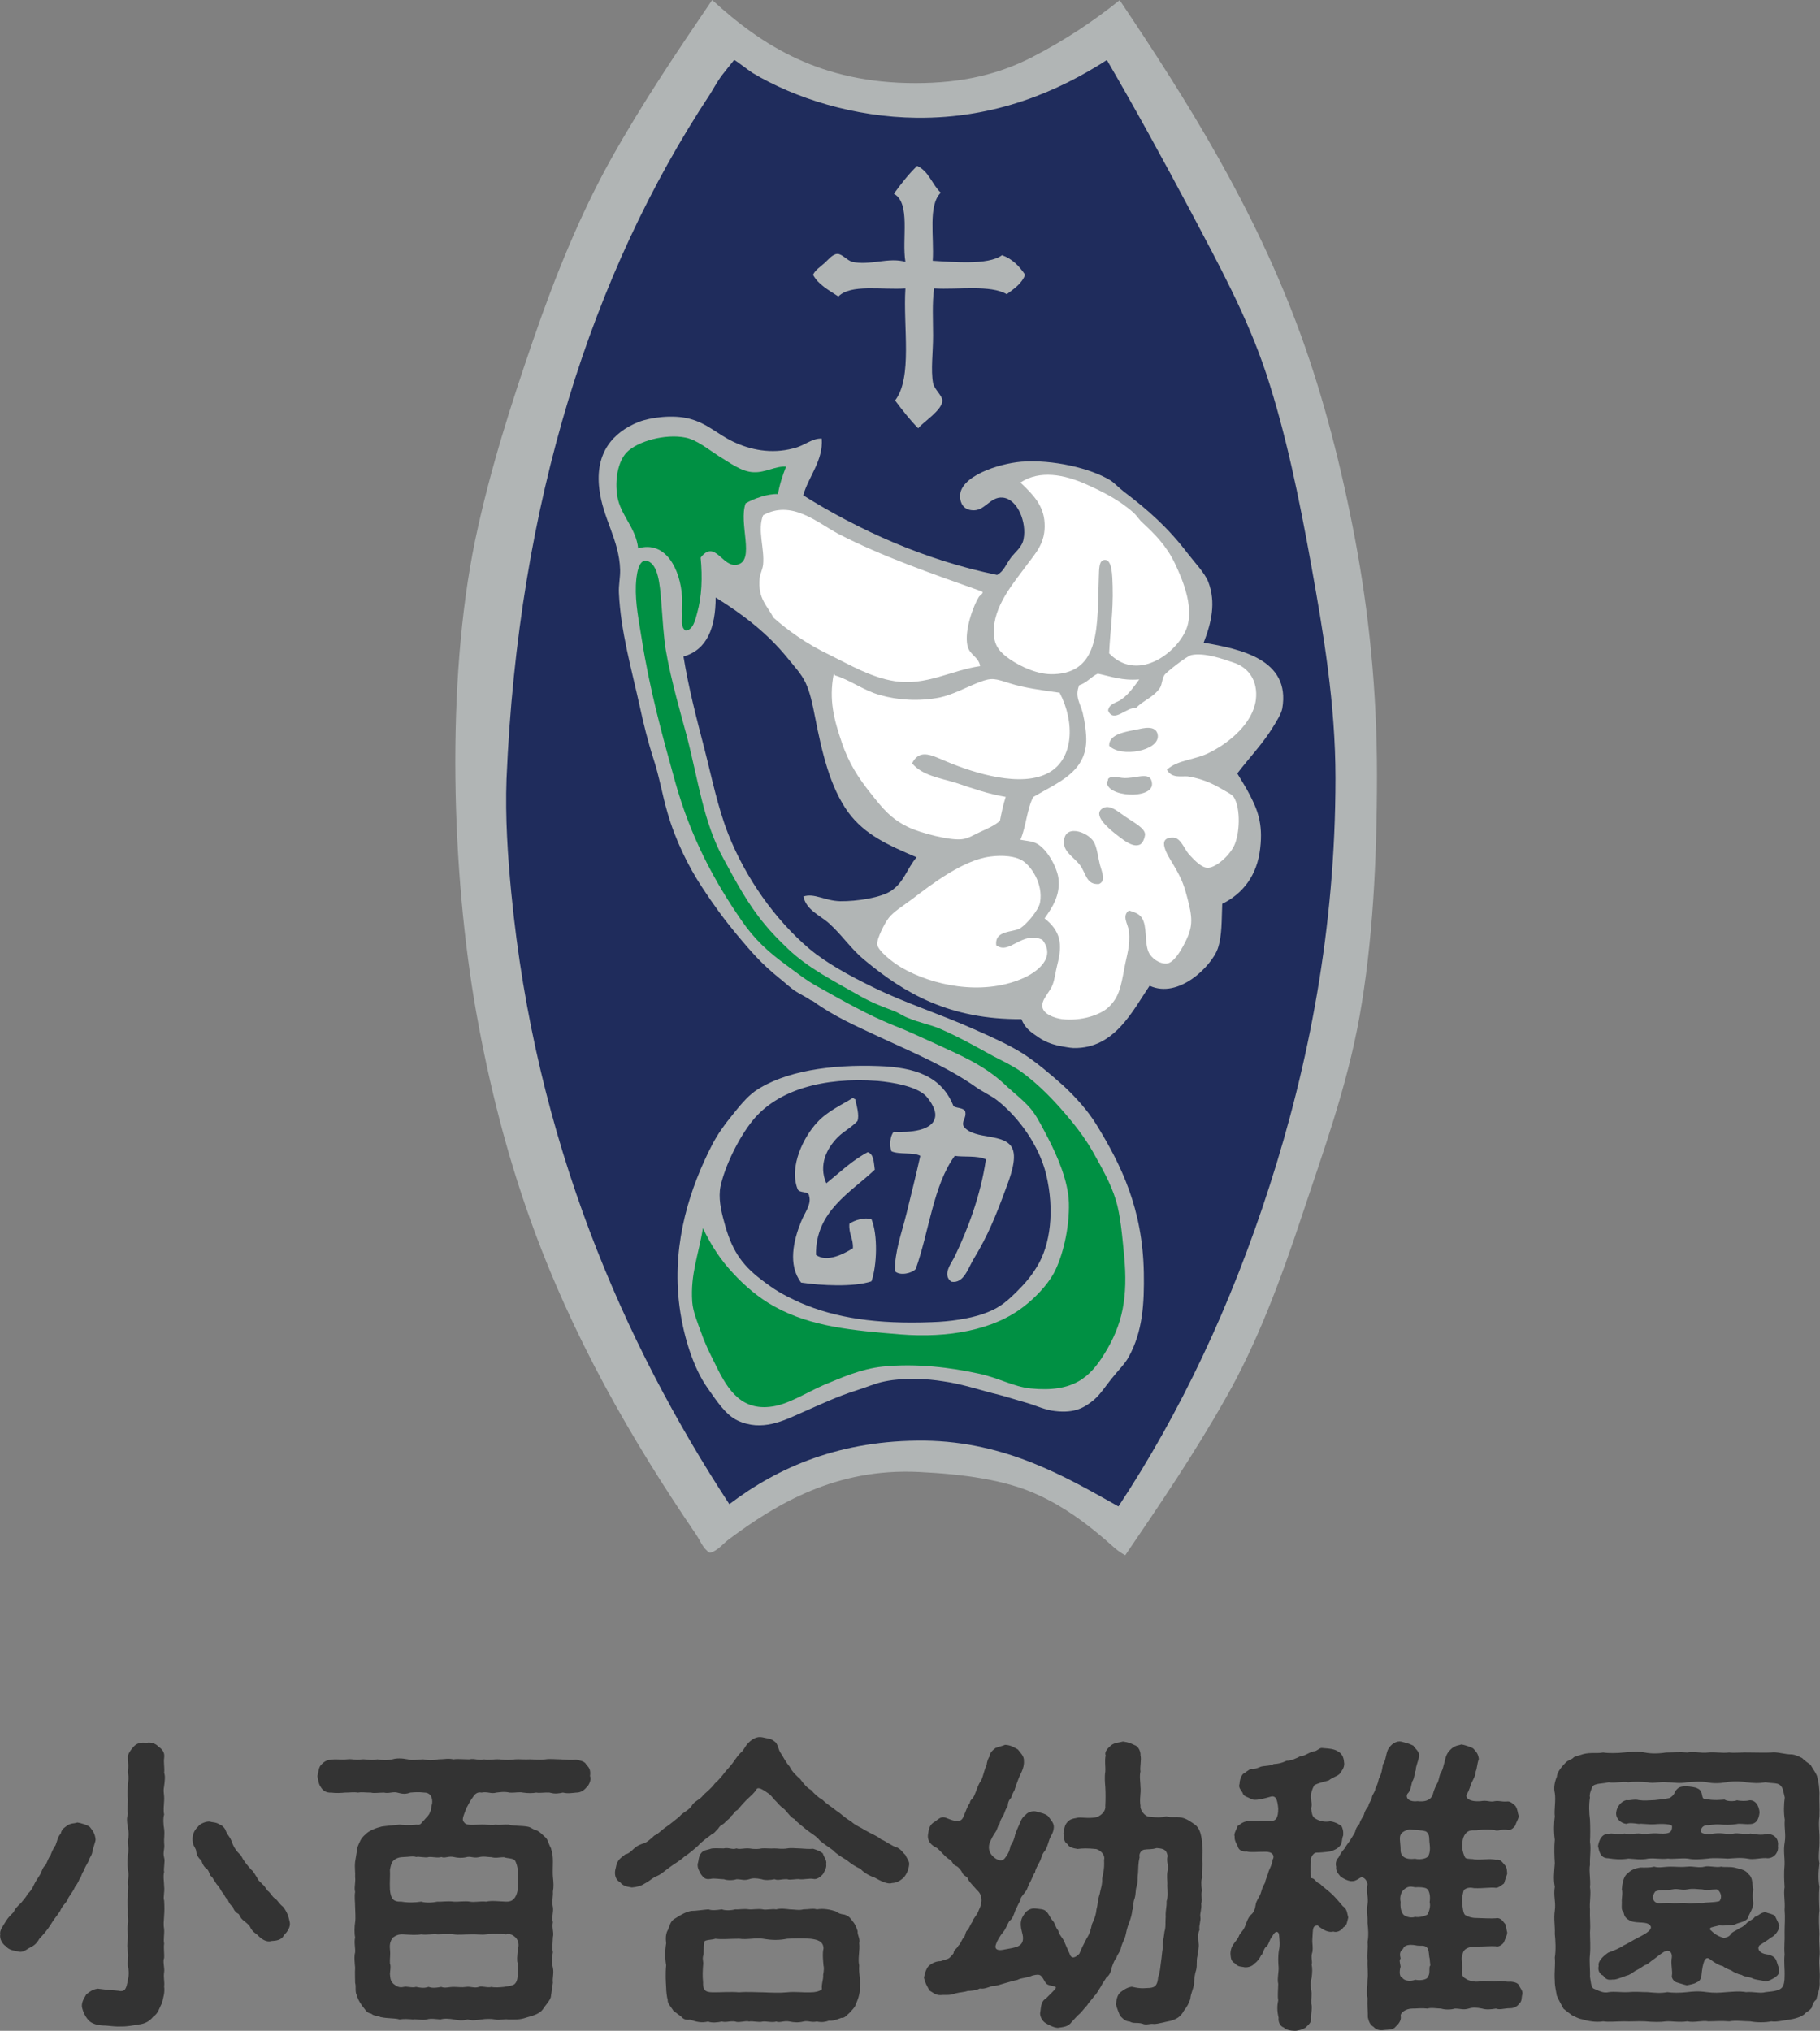
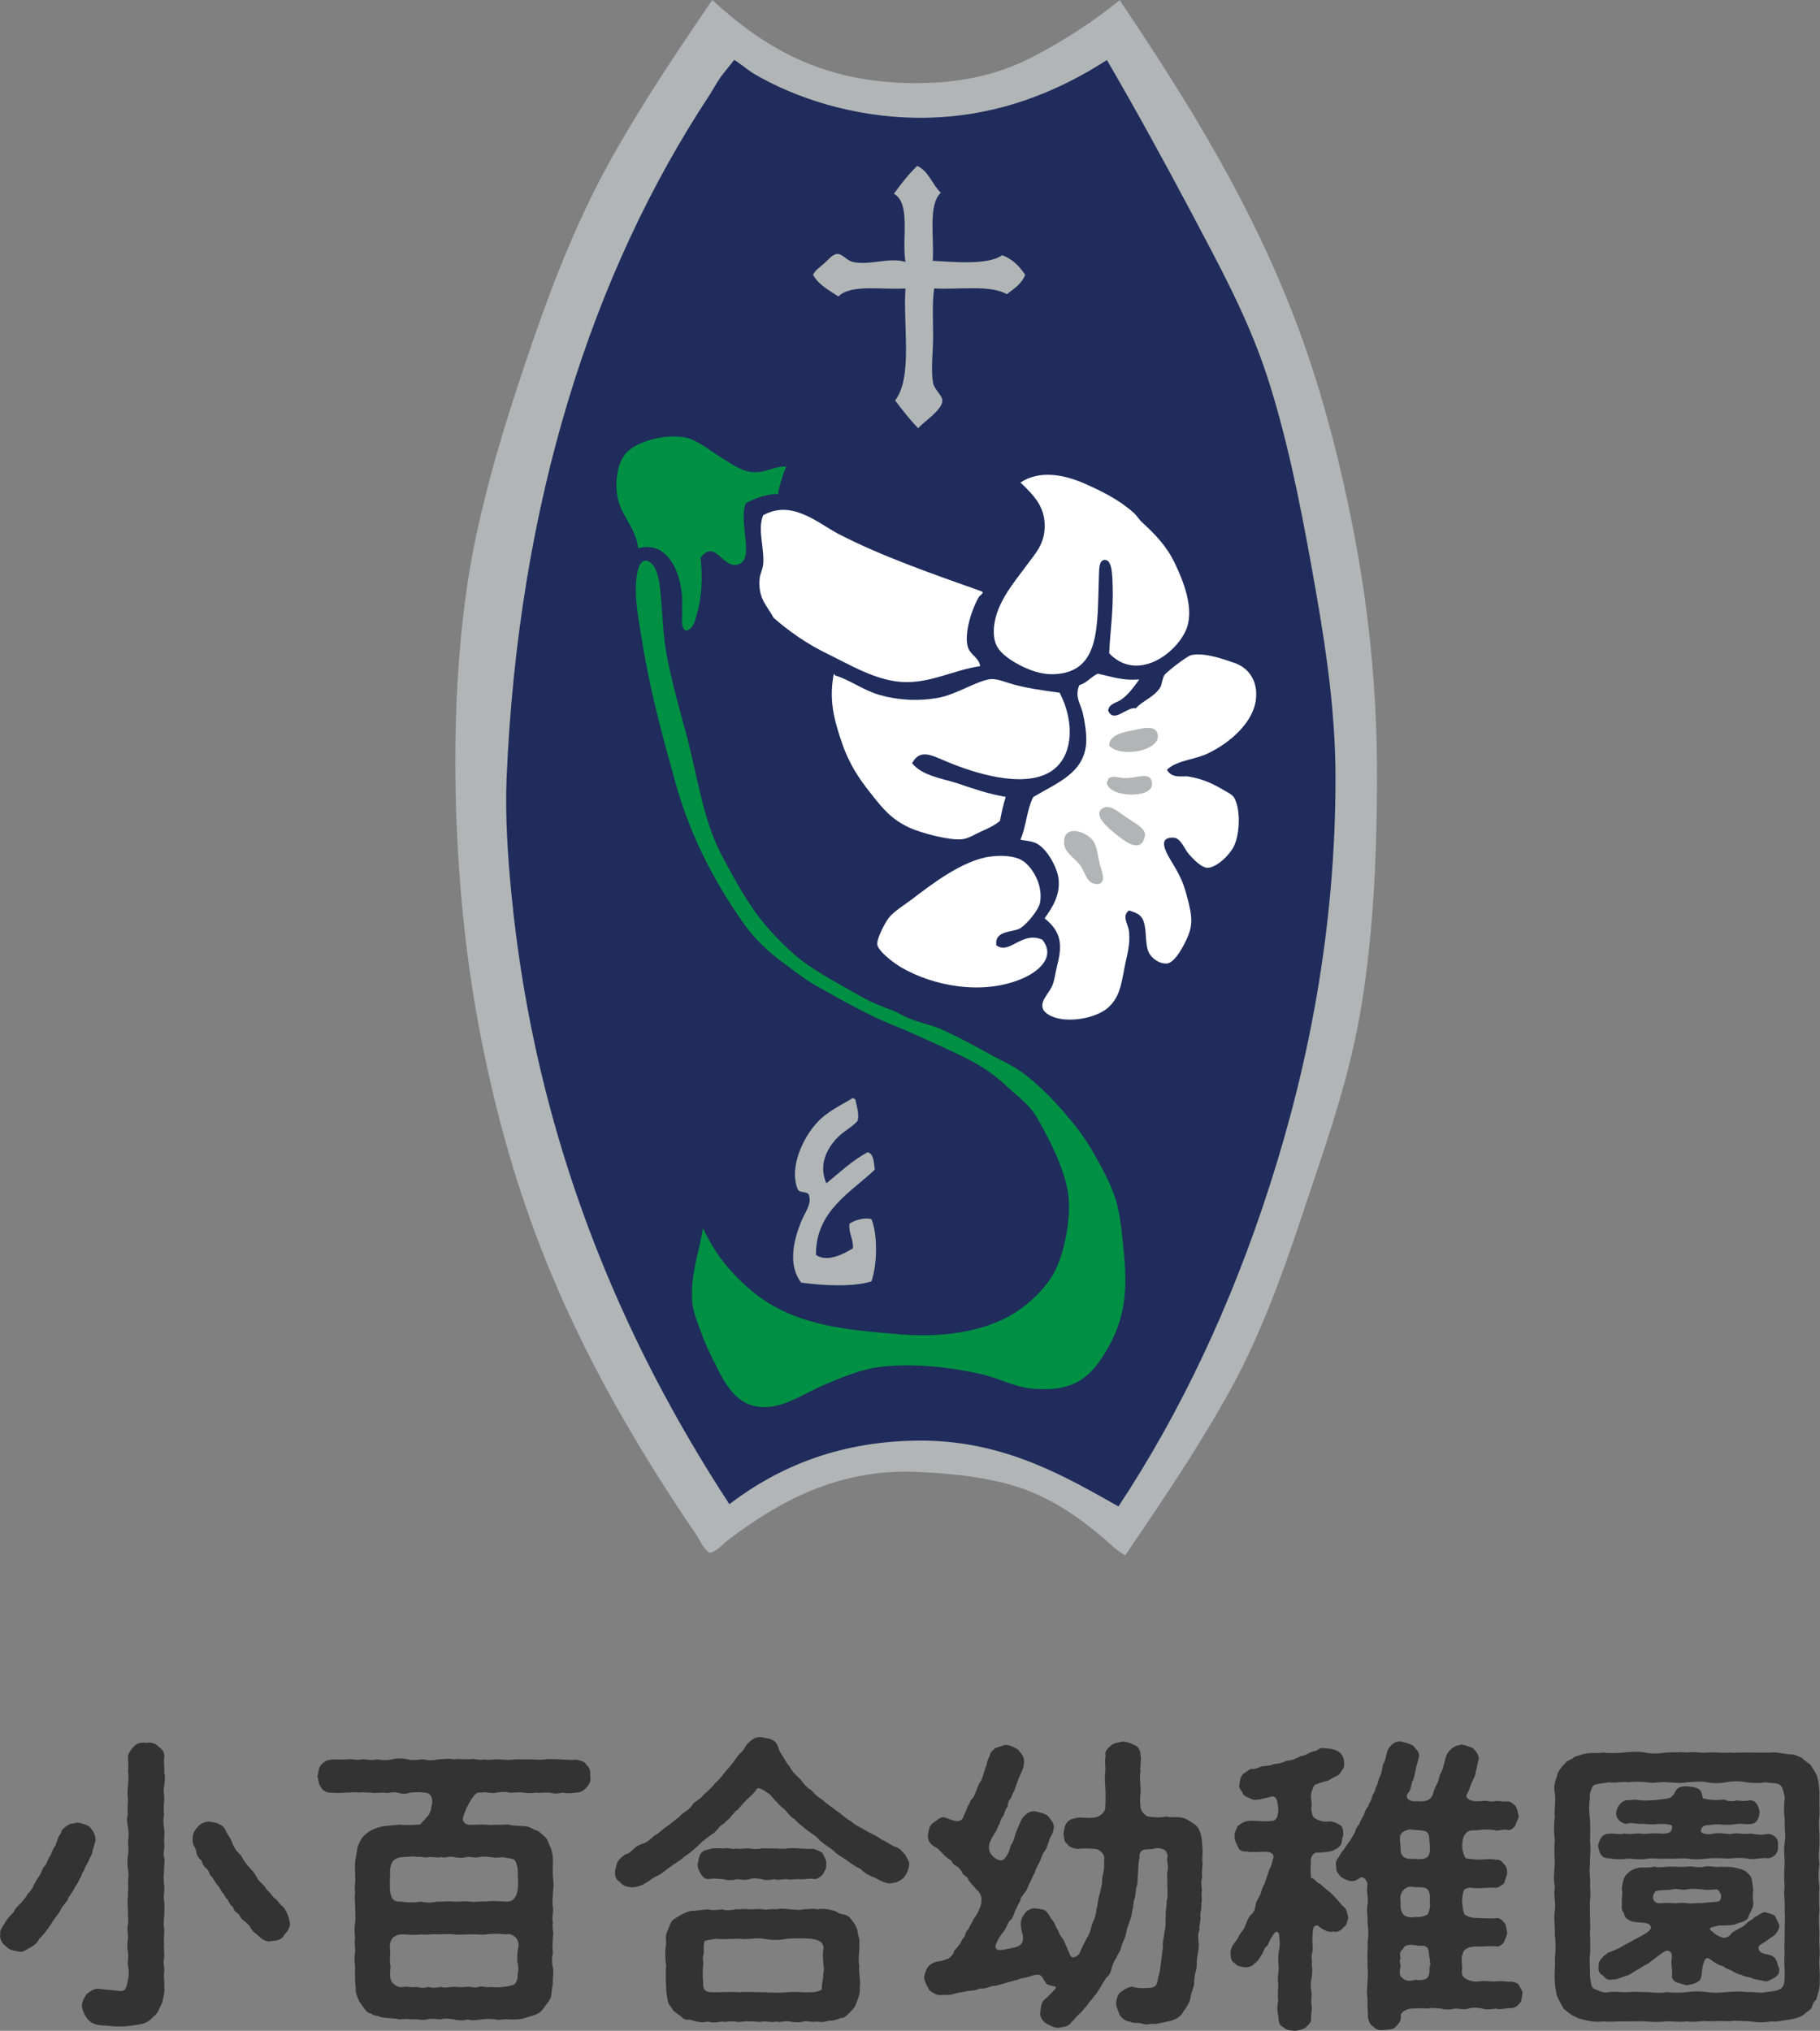
<svg xmlns="http://www.w3.org/2000/svg" version="1.2" baseProfile="tiny" id="レイヤー_1" x="0px" y="0px" viewBox="0 0 103.98 116.03" xml:space="preserve">
  <rect x="0" y="0" width="103.98" height="116.03" fill="#808080" stroke="none" />
  <g>
    <g>
      <path fill="#333333" d="M4.8,106.87c-0.16,0.19-0.14,0.39-0.26,0.49c-0.07,0.21-0.21,0.39-0.26,0.46    c-0.11,0.28-0.39,0.58-0.4,0.69c-0.12,0.25-0.33,0.37-0.44,0.67c-0.16,0.25-0.39,0.51-0.56,0.81c-0.21,0.33-0.44,0.58-0.63,0.78    c-0.18,0.32-0.35,0.42-0.6,0.54c-0.18,0.11-0.37,0.26-0.6,0.19c-0.23-0.05-0.53-0.07-0.71-0.3c-0.16-0.09-0.39-0.4-0.32-0.69    c-0.07-0.19,0.18-0.51,0.33-0.76c0.11-0.18,0.21-0.28,0.44-0.51c0.04-0.16,0.25-0.37,0.41-0.51c0.14-0.19,0.3-0.33,0.37-0.51    c0.18-0.16,0.28-0.32,0.37-0.53c0.12-0.25,0.21-0.35,0.33-0.55c0.11-0.16,0.16-0.46,0.32-0.56c0.12-0.19,0.14-0.37,0.3-0.58    c0.05-0.14,0.16-0.41,0.28-0.56c0.11-0.26,0.12-0.49,0.3-0.67c0.07-0.26,0.12-0.28,0.39-0.48c0.23-0.14,0.35-0.09,0.56-0.16    c0.18,0.02,0.58,0.14,0.72,0.26c0.19,0.25,0.28,0.37,0.32,0.69c0.02,0.11-0.14,0.46-0.19,0.77c-0.04,0.19-0.14,0.25-0.21,0.49    C4.98,106.5,4.84,106.7,4.8,106.87z M9.38,102.05c-0.07,0.33,0.02,0.46,0,0.81c-0.02,0.33-0.05,0.6,0,0.81    c-0.07,0.21-0.04,0.63,0,0.83c0.04,0.33-0.02,0.53,0,0.81c0.05,0.35-0.09,0.49,0,0.83c0.07,0.19-0.05,0.63,0,0.81    c-0.07,0.23,0,0.62,0,0.83c0.04,0.32-0.07,0.63,0,0.81c0.02,0.37,0.02,0.58,0,0.83c-0.02,0.35-0.05,0.55,0,0.81    c0.02,0.28-0.05,0.58,0,0.81c-0.04,0.25,0.02,0.63,0,0.83c-0.09,0.19,0.04,0.6,0,0.81c-0.05,0.32,0.04,0.56,0,0.81    c0.05,0.37-0.05,0.62-0.12,0.95c-0.18,0.32-0.19,0.56-0.51,0.79c-0.21,0.26-0.47,0.4-0.84,0.44c-0.28,0.05-0.69,0.12-0.95,0.11    c-0.32,0.02-0.55-0.02-0.92-0.05c-0.44,0-0.71-0.09-0.9-0.23c-0.25-0.21-0.41-0.58-0.46-0.85c-0.02-0.3,0.16-0.53,0.25-0.7    c0.23-0.18,0.35-0.28,0.65-0.33c0.67,0.09,0.93,0.09,1.18,0.12c0.41,0.09,0.46-0.14,0.55-0.63c0.07-0.28,0.05-0.58,0-0.78    c-0.04-0.23,0.05-0.54,0-0.79c-0.05-0.26-0.05-0.49,0-0.79c0.02-0.3-0.07-0.53,0-0.79c0.05-0.3-0.02-0.47,0-0.79    c0-0.21-0.05-0.51,0-0.79c-0.02-0.25,0.05-0.46,0-0.79c0-0.21,0.07-0.44,0-0.79c-0.04-0.28-0.04-0.51,0-0.81    c0.05-0.23,0.02-0.49,0-0.79c0.05-0.32,0.05-0.51,0-0.79c-0.07-0.33-0.07-0.54,0-0.79c-0.05-0.18,0-0.6,0-0.79    c-0.04-0.3-0.02-0.55,0-0.79c0-0.18,0.07-0.42,0-0.79c0.04-0.33,0.02-0.47,0-0.81c-0.04-0.21,0.18-0.48,0.33-0.65    c0.16-0.18,0.41-0.26,0.71-0.21c0.32-0.07,0.58,0.07,0.7,0.21c0.26,0.18,0.37,0.35,0.33,0.65c-0.04,0.28,0.04,0.63,0,0.84    C9.45,101.5,9.42,101.7,9.38,102.05z M16.22,110.57c-0.12,0.28-0.46,0.32-0.72,0.33c-0.28,0.09-0.58-0.12-0.79-0.35    c-0.21-0.16-0.26-0.18-0.39-0.39c-0.05-0.16-0.23-0.28-0.35-0.39c-0.16-0.11-0.21-0.18-0.33-0.41c-0.11-0.05-0.3-0.21-0.33-0.41    c-0.19-0.12-0.26-0.33-0.3-0.42c-0.18-0.12-0.19-0.33-0.32-0.42c-0.11-0.19-0.21-0.37-0.3-0.44c-0.11-0.16-0.23-0.35-0.28-0.44    c-0.16-0.07-0.11-0.26-0.28-0.44c-0.12-0.07-0.26-0.25-0.32-0.49c-0.18-0.14-0.28-0.33-0.3-0.53c0-0.14-0.18-0.32-0.19-0.49    c-0.07-0.37,0.05-0.69,0.3-0.92c0.09-0.16,0.49-0.32,0.69-0.28c0.12,0.05,0.33,0.02,0.53,0.16c0.12,0.02,0.33,0.21,0.37,0.39    c0.12,0.26,0.21,0.3,0.3,0.51c0.12,0.35,0.26,0.6,0.55,0.86c0.16,0.32,0.35,0.55,0.6,0.83c0.14,0.09,0.25,0.37,0.32,0.42    c0.04,0.19,0.25,0.32,0.33,0.42c0.16,0.12,0.21,0.33,0.35,0.41c0.16,0.16,0.19,0.28,0.35,0.39c0.18,0.12,0.21,0.28,0.46,0.47    c0.26,0.32,0.33,0.62,0.39,0.9C16.6,110.09,16.44,110.36,16.22,110.57z" />
      <path fill="#333333" d="M33.51,102.12c-0.19,0.23-0.39,0.3-0.58,0.3c-0.26,0.02-0.46,0.07-0.77,0c-0.26,0.05-0.44,0.09-0.76,0    c-0.28-0.02-0.55,0.04-0.76,0c-0.19,0.04-0.49,0.04-0.76,0c-0.19-0.05-0.46,0.02-0.76,0c-0.32-0.07-0.56-0.02-0.76,0    c-0.3,0.09-0.49-0.07-0.85,0c-0.21-0.04-0.35,0.04-0.49,0.26c-0.19,0.25-0.25,0.42-0.37,0.62c-0.18,0.48-0.28,0.67-0.14,0.81    c0.11,0.18,0.35,0.16,0.9,0.14c0.37-0.02,0.63,0.05,0.92,0c0.19,0.04,0.49-0.02,0.74,0c0.28,0.09,0.76,0.05,1.09,0.12    c0.21,0.04,0.33,0.19,0.51,0.21c0.21,0.11,0.28,0.21,0.44,0.35c0.21,0.16,0.21,0.39,0.37,0.67c0.09,0.33,0.11,0.46,0.11,0.76    c0,0.35-0.02,0.62,0,0.86c0.04,0.37,0.05,0.58,0,0.86c0.02,0.23-0.07,0.58,0,0.88c0.05,0.26-0.09,0.62,0,0.86    c-0.07,0.33,0.07,0.6,0,0.86c-0.02,0.39-0.05,0.65,0,0.86c-0.07,0.33-0.07,0.6,0,0.88c0.07,0.32-0.04,0.62,0,0.86    c-0.04,0.25-0.07,0.51-0.12,0.83c-0.07,0.23-0.32,0.47-0.46,0.7c-0.19,0.25-0.53,0.35-0.93,0.46c-0.39,0.14-0.65,0.11-1.02,0.11    c-0.35-0.04-0.51,0.07-0.77,0c-0.21-0.04-0.53-0.04-0.78,0c-0.32,0.04-0.51,0.09-0.79,0c-0.26,0.09-0.62,0.05-0.77,0    c-0.26-0.04-0.55-0.07-0.79,0c-0.28-0.02-0.56-0.07-0.77,0c-0.28,0.07-0.6-0.04-0.79,0c-0.25-0.02-0.53-0.04-0.77,0    c-0.3-0.09-0.67-0.04-1.11-0.14c-0.14-0.11-0.32-0.02-0.51-0.19c-0.26-0.05-0.3-0.18-0.44-0.35c-0.12-0.14-0.32-0.44-0.37-0.67    c-0.14-0.23-0.04-0.51-0.11-0.74c0-0.35-0.02-0.56,0-0.86c-0.02-0.26-0.07-0.65,0-0.88c0.02-0.28-0.07-0.55,0-0.86    c-0.05-0.23-0.04-0.62,0-0.86c0.04-0.26,0-0.65,0-0.86c0-0.32-0.05-0.58,0-0.88c-0.07-0.25,0.04-0.53,0-0.86    c0.02-0.23-0.04-0.51,0-0.86c0.04-0.25,0.09-0.53,0.14-0.85c0.12-0.28,0.18-0.49,0.46-0.72c0.19-0.21,0.62-0.37,0.92-0.44    c0.25-0.04,0.65-0.07,1.02-0.11c0.18,0.02,0.56,0.05,0.99,0c0.23,0.07,0.3-0.19,0.42-0.26c0.05-0.09,0.32-0.3,0.33-0.48    c0.09-0.07,0.02-0.14,0.12-0.46c0.04-0.33-0.09-0.63-0.44-0.63c-0.35-0.04-0.58-0.02-0.81,0c-0.25,0.09-0.42,0.09-0.74,0    c-0.23-0.07-0.49,0.07-0.76,0c-0.3,0-0.58,0.05-0.74,0c-0.35,0-0.53-0.04-0.76,0c-0.23-0.04-0.42,0-0.74,0    c-0.21,0.02-0.48,0.04-0.78,0c-0.28,0.02-0.48-0.12-0.58-0.3c-0.16-0.21-0.14-0.42-0.21-0.65c0.07-0.14,0.05-0.46,0.21-0.63    c0.11-0.11,0.25-0.28,0.58-0.3c0.32-0.05,0.53,0.02,0.9-0.02c0.35-0.04,0.49,0.07,0.86,0c0.21-0.02,0.55,0.09,0.88,0    c0.26,0.05,0.53,0.07,0.86,0c0.23-0.07,0.53-0.07,0.88,0c0.23,0.09,0.65,0,0.88,0c0.33,0.07,0.53,0.07,0.86,0    c0.35,0,0.53-0.07,0.88,0c0.21-0.04,0.55,0,0.88,0c0.33-0.07,0.58,0.09,0.86,0c0.25,0.07,0.51-0.02,0.88,0    c0.37,0.05,0.63,0.04,0.88,0c0.21-0.02,0.58,0.02,0.86,0c0.28,0,0.49,0.05,0.88,0c0.26-0.04,0.6,0,0.86,0    c0.26,0.02,0.65,0.05,0.9,0.02c0.18,0.04,0.53,0.09,0.58,0.3c0.21,0.16,0.25,0.39,0.21,0.63    C33.8,101.68,33.65,102.01,33.51,102.12z M29.59,111.36c0.07-0.21,0.05-0.46-0.12-0.65c-0.16-0.16-0.37-0.26-0.55-0.19    c-0.44-0.04-0.76-0.05-1.13,0c-0.33,0.04-0.56-0.02-0.93,0c-0.35,0-0.67,0.04-0.93,0c-0.28-0.04-0.69,0-0.92,0    c-0.26-0.04-0.65,0.05-0.93,0c-0.32,0.05-0.67,0.02-1.04,0c-0.26-0.02-0.44,0.07-0.6,0.19c-0.12,0.18-0.19,0.32-0.16,0.65    c0.04,0.34-0.02,0.56,0,0.83c0.07,0.14,0,0.46,0,0.6c0.02,0.33,0.07,0.42,0.19,0.55c0.12,0.07,0.26,0.26,0.6,0.18    c0.16-0.05,0.47,0.07,0.7,0c0.28,0.05,0.41,0.09,0.72,0c0.25,0.09,0.49,0.04,0.72,0c0.21,0.09,0.42,0,0.71,0    c0.26,0,0.44,0.04,0.72,0c0.21-0.04,0.49,0.09,0.72,0c0.16-0.07,0.51,0.07,0.72,0c0.18,0.05,0.51,0.02,0.71,0    c0.3-0.04,0.56-0.09,0.63-0.18c0.14-0.14,0.16-0.39,0.16-0.55c0.04-0.23,0.04-0.46,0-0.62C29.52,112.03,29.55,111.77,29.59,111.36    z M25.93,106.1c-0.3-0.07-0.51,0.09-0.71,0c-0.21,0.07-0.51-0.02-0.72,0c-0.19,0.07-0.56-0.05-0.72,0c-0.16-0.07-0.49,0-0.69,0    c-0.23,0-0.48,0.05-0.65,0.25c-0.09,0.09-0.14,0.37-0.16,0.49c0.02,0.26-0.02,0.67,0,1.14c0.05,0.49,0.18,0.69,0.65,0.67    c0.46,0.07,0.76,0.05,1.14,0c0.23,0.07,0.58,0.07,0.93,0c0.21,0.02,0.56-0.05,0.92,0c0.25,0.02,0.65-0.05,0.93,0    c0.25,0.05,0.6-0.04,0.93,0c0.3-0.07,0.69-0.02,1.13,0c0.37,0.02,0.58-0.19,0.67-0.67c0.04-0.44,0-0.84,0-1.14    c0-0.12-0.07-0.4-0.16-0.54s-0.48-0.12-0.63-0.19c-0.28,0-0.44,0.07-0.71,0c-0.18,0-0.44-0.07-0.72,0c-0.32,0.07-0.46-0.07-0.72,0    C26.4,106.17,26.12,106.15,25.93,106.1z" />
      <path fill="#333333" d="M51.94,106.56c-0.04,0.32-0.16,0.53-0.3,0.71c-0.19,0.16-0.35,0.3-0.69,0.32    c-0.23,0.09-0.67-0.14-0.99-0.32c-0.35-0.11-0.69-0.35-0.79-0.49c-0.28-0.12-0.48-0.25-0.81-0.51c-0.3-0.19-0.55-0.32-0.76-0.55    c-0.21-0.16-0.49-0.33-0.76-0.56c-0.19-0.25-0.44-0.37-0.74-0.6c-0.3-0.26-0.55-0.42-0.7-0.62c-0.28-0.12-0.46-0.51-0.69-0.65    c-0.14-0.11-0.23-0.21-0.35-0.35c-0.18-0.16-0.28-0.35-0.44-0.46c-0.28-0.19-0.58-0.41-0.69-0.26c-0.12,0.21-0.3,0.35-0.41,0.46    c-0.28,0.25-0.51,0.53-0.69,0.74c-0.16,0.05-0.21,0.25-0.37,0.35c-0.04,0.14-0.19,0.18-0.35,0.37c-0.11,0.12-0.25,0.12-0.37,0.33    c-0.19,0.19-0.23,0.28-0.37,0.33c-0.25,0.19-0.6,0.44-0.78,0.65c-0.21,0.19-0.55,0.48-0.79,0.63c-0.28,0.26-0.6,0.42-0.83,0.6    c-0.3,0.21-0.51,0.44-0.84,0.55c-0.28,0.16-0.32,0.25-0.62,0.4c-0.16,0.11-0.42,0.19-0.71,0.21c-0.19-0.04-0.49-0.05-0.67-0.3    c-0.25-0.12-0.33-0.41-0.28-0.69c0.07-0.26,0.05-0.32,0.16-0.51c0.12-0.19,0.23-0.23,0.41-0.39c0.19-0.02,0.37-0.21,0.49-0.32    c0.18-0.16,0.25-0.19,0.47-0.28c0.25-0.05,0.48-0.26,0.71-0.48c0.21-0.07,0.42-0.33,0.7-0.51c0.26-0.18,0.42-0.33,0.72-0.56    c0.19-0.25,0.49-0.32,0.71-0.62c0.14-0.28,0.49-0.35,0.67-0.63c0.18-0.16,0.48-0.41,0.65-0.65c0.28-0.25,0.46-0.49,0.58-0.65    c0.16-0.19,0.42-0.46,0.53-0.65c0.14-0.18,0.23-0.33,0.37-0.46c0.11-0.07,0.21-0.26,0.33-0.44c0.26-0.32,0.58-0.51,0.9-0.44    c0.26,0.07,0.48,0.05,0.69,0.23c0.18,0.09,0.23,0.44,0.32,0.6c0.19,0.28,0.32,0.58,0.56,0.85c0.12,0.28,0.42,0.55,0.6,0.71    c0.21,0.28,0.37,0.49,0.63,0.63c0.12,0.16,0.42,0.44,0.65,0.56c0.25,0.25,0.46,0.35,0.79,0.62c0.3,0.19,0.49,0.42,0.83,0.6    c0.23,0.23,0.53,0.33,0.86,0.54c0.32,0.19,0.58,0.26,0.86,0.49c0.3,0.12,0.62,0.39,0.92,0.47c0.25,0.12,0.32,0.3,0.46,0.41    C51.8,106.17,51.98,106.34,51.94,106.56z M49.12,113.56c0.04,0.35-0.14,0.76-0.25,1.02c-0.04,0.12-0.19,0.26-0.32,0.41    c-0.19,0.16-0.28,0.32-0.48,0.3c-0.32,0.12-0.49,0.18-0.71,0.16c-0.19,0.07-0.4,0.11-0.69,0.05c-0.33,0.07-0.49-0.07-0.77,0    c-0.28,0.07-0.56,0.05-0.78,0c-0.33-0.07-0.55,0.09-0.77,0c-0.23,0.07-0.53-0.02-0.77,0c-0.21,0.07-0.62-0.05-0.78,0    c-0.19-0.07-0.58,0.09-0.79,0c-0.32-0.05-0.51,0.07-0.77,0c-0.21,0.05-0.58,0.09-0.78,0c-0.39,0.09-0.67,0.02-1.04-0.11    c-0.25,0.04-0.39-0.04-0.51-0.18c-0.12-0.09-0.32-0.23-0.44-0.33c-0.12-0.21-0.35-0.42-0.32-0.62c-0.05-0.14-0.09-0.51-0.09-0.71    c-0.02-0.32-0.05-0.77,0-1.27c-0.07-0.37-0.07-0.83,0-1.25c-0.04-0.3-0.02-0.58,0.11-0.78c0.11-0.28,0.14-0.51,0.42-0.65    c0.32-0.21,0.62-0.37,0.9-0.42c0.28,0,0.71-0.07,0.99-0.09c0.18,0.07,0.44,0.05,0.76,0c0.19,0.07,0.49,0.07,0.77,0    c0.18,0.02,0.48-0.05,0.79,0c0.18,0.02,0.53-0.05,0.78,0c0.19,0.05,0.48-0.04,0.77,0c0.25-0.07,0.58-0.02,0.77,0    c0.23,0,0.55,0.07,0.78,0c0.33,0,0.55-0.07,0.77,0c0.39-0.07,0.79,0.02,1.07,0.11c0.18,0.12,0.26,0.16,0.51,0.19    c0.16,0.05,0.28,0.12,0.42,0.32c0.21,0.25,0.25,0.39,0.33,0.62c-0.02,0.25,0.16,0.44,0.09,0.69c0.05,0.41-0.09,0.92,0,1.27    C49.05,112.77,49.19,113.18,49.12,113.56z M47.2,106.49c0.05,0.23-0.11,0.46-0.19,0.6c-0.11,0.12-0.33,0.32-0.55,0.26    c-0.23-0.04-0.56,0.05-0.76,0.02c-0.18-0.04-0.56,0.07-0.72,0c-0.33-0.02-0.53,0.09-0.72,0c-0.26,0.05-0.55,0.07-0.74,0    c-0.32-0.07-0.53-0.07-0.72,0c-0.3,0.09-0.42,0-0.72,0c-0.19,0.07-0.55,0.07-0.72,0c-0.21,0-0.56-0.07-0.76-0.02    c-0.32,0.05-0.4-0.07-0.55-0.26c-0.09-0.19-0.21-0.32-0.19-0.6c0.07-0.18,0.04-0.4,0.19-0.6c0.16-0.21,0.35-0.18,0.55-0.26    c0.16-0.05,0.46-0.02,0.74-0.02c0.3-0.07,0.49,0.09,0.74,0c0.18,0.07,0.39-0.02,0.72,0c0.32,0.05,0.53,0.04,0.72,0    c0.18-0.02,0.49,0.02,0.74,0c0.21,0,0.39,0.05,0.72,0c0.23-0.04,0.49,0,0.72,0c0.21,0.02,0.56,0.04,0.76,0.02    c0.26,0.09,0.35,0.11,0.55,0.26C47.05,106.06,47.26,106.31,47.2,106.49z M47.03,112.83c0.05-0.25,0.05-0.44,0.02-0.53    c-0.02-0.26-0.07-0.69,0-0.97c0-0.42-0.35-0.51-0.74-0.56c-0.48-0.04-0.9-0.02-1.34,0c-0.46,0.09-0.84,0.09-1.37,0    c-0.42-0.07-0.9,0.07-1.37,0c-0.51,0-1,0.05-1.36,0c-0.18,0.07-0.55,0.05-0.63,0.16c-0.07,0.44,0,0.67-0.07,0.83    c-0.05,0.23,0.04,0.3,0,0.54c-0.02,0.3-0.04,0.56,0,0.97c-0.02,0.56,0.25,0.56,0.7,0.56c0.35,0,0.88-0.04,1.36,0    c0.48-0.04,0.97,0,1.37,0c0.51,0.02,0.95,0.04,1.37,0c0.46-0.05,0.88,0.02,1.36,0c0.21,0,0.49-0.04,0.63-0.18    C46.92,113.35,47.06,113.07,47.03,112.83z" />
      <path fill="#333333" d="M68.64,104.97c0.04,0.19,0.04,0.47,0.07,0.76c-0.02,0.39-0.04,0.6,0,0.76c-0.02,0.3-0.07,0.58-0.02,0.76    c-0.07,0.18-0.07,0.42-0.02,0.76c-0.07,0.34,0.04,0.49-0.04,0.76c0.04,0.32-0.09,0.56-0.05,0.74c0.04,0.26-0.09,0.44-0.05,0.76    c-0.11,0.21-0.07,0.49-0.05,0.76c0.04,0.18-0.05,0.58-0.07,0.74c-0.07,0.28,0,0.49-0.07,0.79c-0.09,0.26-0.12,0.58-0.12,0.81    c-0.04,0.25-0.19,0.55-0.21,0.81c-0.04,0.21-0.23,0.54-0.37,0.7c-0.18,0.35-0.42,0.48-0.76,0.58c-0.28,0.05-0.71,0.18-0.95,0.18    c-0.25-0.04-0.42,0.09-0.67-0.02c-0.33-0.09-0.46,0.02-0.72-0.12c-0.27-0.02-0.37-0.16-0.55-0.33c-0.07-0.19-0.18-0.42-0.23-0.65    c0.02-0.26,0.07-0.53,0.25-0.69c0.16-0.12,0.37-0.28,0.65-0.32c0.58,0.14,0.77,0.07,1,0.07c0.37-0.02,0.47-0.19,0.51-0.62    c0.12-0.33,0.11-0.51,0.16-0.85c0.05-0.32,0.05-0.51,0.11-0.86c-0.04-0.25,0.07-0.6,0.09-0.88c0.09-0.28,0.04-0.56,0.07-0.86    c-0.02-0.37,0.07-0.58,0.05-0.88c0.09-0.26,0.05-0.65,0.04-0.88c0.02-0.33-0.05-0.54,0.02-0.88c0.07-0.32-0.09-0.49,0-0.84    c-0.07-0.28-0.12-0.41-0.63-0.44c-0.28,0.09-0.49,0.05-0.72,0.09c-0.18,0.04-0.3,0.25-0.25,0.44c-0.09,0.37-0.07,0.58-0.09,0.9    c-0.05,0.32,0,0.53-0.07,0.72c-0.09,0.25-0.04,0.41-0.12,0.71c-0.12,0.3-0.05,0.51-0.14,0.7c-0.02,0.21-0.07,0.41-0.18,0.71    c-0.13,0.3-0.16,0.55-0.2,0.7c-0.05,0.23-0.18,0.42-0.26,0.69c-0.02,0.25-0.23,0.42-0.25,0.58c-0.14,0.18-0.19,0.32-0.28,0.58    c-0.02,0.16-0.12,0.46-0.3,0.56c-0.12,0.21-0.21,0.3-0.33,0.54c-0.19,0.28-0.23,0.42-0.39,0.55c-0.09,0.16-0.32,0.37-0.37,0.49    c-0.21,0.23-0.35,0.42-0.42,0.48c-0.19,0.16-0.32,0.33-0.47,0.48c-0.21,0.3-0.49,0.3-0.81,0.35c-0.26-0.02-0.53-0.18-0.67-0.26    c-0.21-0.11-0.39-0.44-0.32-0.67c0.04-0.32,0.05-0.6,0.33-0.76c0.2-0.21,0.39-0.37,0.53-0.55c0.07-0.09,0-0.12-0.11-0.14    c-0.14-0.04-0.37-0.05-0.46-0.21c-0.26-0.44-0.26-0.51-0.74-0.4c-0.37,0.16-0.63,0.12-0.86,0.25c-0.25,0.05-0.53,0.14-0.72,0.19    c-0.32,0.09-0.46,0.16-0.72,0.16c-0.28,0.09-0.46,0.18-0.71,0.14c-0.21,0.12-0.55,0.14-0.69,0.14c-0.18,0.07-0.42,0.07-0.7,0.14    c-0.3,0.11-0.44,0.09-0.72,0.09c-0.37,0.05-0.49-0.09-0.76-0.25c-0.14-0.25-0.25-0.42-0.32-0.74c0.05-0.28,0.16-0.58,0.3-0.69    c0.19-0.16,0.42-0.25,0.65-0.25c0.37-0.11,0.46-0.14,0.51-0.19c0.07-0.07,0.12-0.11,0.23-0.26c0.02-0.23,0.16-0.21,0.28-0.44    c0.12-0.09,0.18-0.32,0.28-0.44c0.14-0.09,0.09-0.37,0.26-0.46c0.11-0.18,0.12-0.26,0.26-0.47c0.07-0.23,0.25-0.33,0.37-0.67    c0.23-0.46,0.19-0.88-0.11-1.13c-0.25-0.28-0.42-0.46-0.49-0.58c-0.05-0.23-0.28-0.21-0.35-0.41c-0.05-0.12-0.21-0.33-0.35-0.39    c-0.19-0.05-0.23-0.3-0.35-0.35c-0.26-0.14-0.51-0.48-0.74-0.67c-0.3-0.14-0.6-0.39-0.51-0.83c0.04-0.26,0.07-0.46,0.3-0.63    c0.23-0.11,0.39-0.41,0.74-0.26c0.51,0.21,0.85,0.3,0.99-0.11c0.12-0.26,0.21-0.58,0.35-0.74c0.02-0.21,0.14-0.19,0.25-0.42    c0.12-0.25,0.21-0.63,0.39-0.86c0.14-0.28,0.16-0.56,0.32-0.9c0.02-0.19,0.09-0.39,0.18-0.51c-0.02-0.14,0.14-0.32,0.33-0.46    c0.19-0.07,0.41-0.12,0.55-0.18c0.33,0.02,0.49,0.14,0.72,0.26c0.14,0.18,0.37,0.39,0.35,0.65c0.04,0.44-0.25,0.83-0.32,1.06    c-0.09,0.25-0.16,0.42-0.19,0.53c0,0.09-0.18,0.32-0.21,0.51c-0.16,0.18-0.19,0.28-0.21,0.51c-0.14,0.18-0.14,0.28-0.23,0.49    c-0.14,0.23-0.19,0.3-0.23,0.51c-0.11,0.09-0.11,0.3-0.25,0.49c-0.12,0.16-0.23,0.39-0.33,0.62c-0.09,0.39,0.04,0.62,0.3,0.83    c0.26,0.19,0.46,0.18,0.58,0.02c0.26-0.33,0.28-0.51,0.33-0.72c0.14-0.19,0.21-0.39,0.26-0.63c0.09-0.26,0.16-0.41,0.26-0.63    c0.05-0.16,0.16-0.37,0.33-0.49c0.14-0.18,0.41-0.23,0.56-0.21c0.33,0.09,0.51,0.11,0.72,0.26c0.16,0.23,0.35,0.39,0.34,0.65    c-0.02,0.35-0.19,0.49-0.26,0.72c-0.09,0.26-0.13,0.47-0.27,0.65c-0.16,0.18-0.18,0.42-0.28,0.6c-0.11,0.21-0.26,0.46-0.26,0.6    c-0.11,0.14-0.18,0.37-0.28,0.56c-0.13,0.19-0.14,0.4-0.28,0.56c-0.18,0.25-0.28,0.32-0.28,0.49c-0.16,0.26-0.21,0.44-0.28,0.54    c-0.11,0.3-0.16,0.51-0.35,0.63c-0.09,0.14-0.23,0.51-0.35,0.63c-0.18,0.21-0.37,0.55-0.41,0.69c-0.12,0.3,0.09,0.39,0.39,0.33    c0.33-0.07,0.76-0.11,0.95-0.25c0.21-0.14,0.25-0.39,0.14-0.76c-0.16-0.6-0.02-0.81,0.16-1.07c0.09-0.14,0.34-0.32,0.62-0.28    c0.25,0.04,0.49,0.02,0.62,0.19c0.12,0.09,0.2,0.33,0.34,0.49c0.18,0.19,0.14,0.35,0.33,0.58c0.07,0.3,0.26,0.39,0.37,0.69    c0.09,0.21,0.14,0.33,0.28,0.63c0.09,0.32,0.33,0.25,0.56,0c0.14-0.35,0.26-0.56,0.42-0.88c0.16-0.23,0.23-0.49,0.3-0.81    c0.16-0.33,0.23-0.55,0.26-0.86c0.07-0.23,0.07-0.54,0.18-0.86c0.04-0.26,0.16-0.51,0.14-0.88c0.04-0.23,0.14-0.49,0.11-1.07    c0.09-0.3-0.28-0.62-0.51-0.62c-0.39-0.04-0.72-0.04-1,0c-0.28-0.04-0.51-0.11-0.58-0.28c-0.23-0.14-0.18-0.32-0.23-0.62    c0.05-0.21,0.04-0.42,0.21-0.62c0.16-0.19,0.32-0.21,0.58-0.26c0.19-0.05,0.56,0.05,1.02-0.02c0.26-0.04,0.62-0.32,0.58-0.65    c0.02-0.4,0.02-0.76,0-1.09c-0.02-0.21-0.05-0.6,0-0.88c0.02-0.32-0.05-0.58,0.02-0.93c-0.09-0.21,0.14-0.42,0.32-0.58    c0.23-0.16,0.42-0.14,0.67-0.21c0.32,0.04,0.46,0.11,0.67,0.21c0.23,0.07,0.35,0.4,0.33,0.58c0.07,0.23-0.05,0.7,0,0.92    c-0.07,0.25,0,0.67,0,0.88c0.04,0.35-0.07,0.69,0,1.09c-0.04,0.21,0.25,0.63,0.53,0.62c0.44,0.05,0.65,0.05,0.95-0.02    c0.25,0.09,0.53,0,0.88,0.07c0.25,0.05,0.49,0.21,0.78,0.42C68.52,104.46,68.59,104.72,68.64,104.97z" />
      <path fill="#333333" d="M77.03,109.55c-0.07,0.25-0.07,0.47-0.27,0.56c-0.14,0.21-0.4,0.32-0.58,0.25    c-0.23,0.07-0.55-0.05-0.9-0.35c-0.3,0.02-0.26,0.16-0.3,0.78c-0.02,0.25,0.05,0.44,0,0.74c-0.11,0.3,0.02,0.53-0.04,0.72    c0.04,0.21,0.04,0.42,0,0.74c-0.09,0.32-0.05,0.58-0.02,0.76c0.04,0.25-0.02,0.46,0,0.74c0.07,0.19-0.02,0.58-0.02,0.79    c0.04,0.28-0.12,0.37-0.3,0.56c-0.16,0.11-0.44,0.19-0.62,0.19c-0.21,0-0.53-0.05-0.63-0.19c-0.23-0.07-0.33-0.35-0.3-0.56    c-0.09-0.39-0.09-0.67-0.02-0.99c-0.05-0.23,0-0.71,0-0.95c-0.07-0.25,0.04-0.7,0.02-0.95c-0.02-0.26-0.04-0.6,0.02-0.97    c0.07-0.25,0.04-0.58,0-0.93c-0.07-0.16-0.21-0.19-0.39,0.16c-0.14,0.14-0.19,0.44-0.3,0.54c-0.19,0.11-0.19,0.42-0.33,0.53    c-0.07,0.16-0.25,0.4-0.39,0.47c-0.09,0.14-0.35,0.23-0.55,0.21c-0.18-0.05-0.37,0-0.56-0.23c-0.23-0.11-0.23-0.32-0.25-0.56    c0-0.19,0.07-0.39,0.16-0.51c0.12-0.19,0.26-0.3,0.35-0.55c0.18-0.26,0.25-0.28,0.35-0.56c0.05-0.12,0.12-0.39,0.3-0.58    c0.18-0.14,0.25-0.35,0.28-0.58s0.19-0.4,0.28-0.63c0.07-0.21,0.09-0.35,0.25-0.62c0.04-0.21,0.14-0.39,0.19-0.58    c0.04-0.19,0.2-0.39,0.25-0.74c0.14-0.25-0.02-0.48-0.46-0.46c-0.49,0-0.83,0.05-1.02-0.02c-0.3,0.04-0.47-0.11-0.51-0.28    c-0.05-0.12-0.21-0.35-0.18-0.58c-0.07-0.14,0.12-0.41,0.16-0.58c0.11-0.07,0.23-0.21,0.51-0.28c0.35-0.09,0.93,0.05,1.45-0.02    c0.23-0.02,0.37-0.16,0.37-0.72c-0.05-0.46-0.11-0.79-0.49-0.65c-0.67,0.19-0.92,0.19-1.04,0.12c-0.2-0.11-0.46-0.16-0.49-0.32    c-0.07-0.18-0.28-0.3-0.19-0.56c0-0.14,0.05-0.37,0.19-0.55c0.14-0.07,0.33-0.26,0.49-0.3c0.09,0.05,0.35-0.04,0.46-0.09    c0.21-0.11,0.55-0.04,0.81-0.18c0.28-0.02,0.44-0.05,0.74-0.19c0.28,0,0.55-0.14,0.79-0.26c0.23,0,0.44-0.19,0.74-0.28    c0.18,0.02,0.32-0.19,0.47-0.19c0.44,0.04,0.72,0.04,0.99,0.23c0.23,0.16,0.28,0.39,0.3,0.67c0,0.23-0.12,0.39-0.28,0.6    c-0.18,0.14-0.4,0.19-0.6,0.35c-0.41,0.12-0.62,0.16-0.83,0.28c-0.07,0.11-0.25,0.51-0.18,0.78c0,0.18,0.07,0.3,0,0.53    c0.02,0.25,0.07,0.48,0.19,0.56c0.26,0.18,0.58,0.25,0.9,0.19c0.32,0.04,0.56,0.21,0.65,0.28c0.12,0.25,0.09,0.42,0.09,0.53    c-0.09,0.18-0.05,0.49-0.18,0.58c-0.07,0.12-0.28,0.25-0.56,0.33c-0.32,0.05-0.63,0.07-0.78,0.07c-0.23,0-0.39,0.41-0.32,0.48    c-0.04,0.39-0.02,0.67,0,0.97c0.25,0.02,0.26,0.25,0.51,0.33c0.26,0.25,0.46,0.37,0.72,0.62c0.28,0.28,0.35,0.39,0.6,0.67    C76.99,109.07,76.98,109.44,77.03,109.55z M86.98,113.93c-0.07,0.23,0,0.39-0.19,0.56c-0.05,0.07-0.21,0.25-0.51,0.25    c-0.35,0-0.58,0.11-0.81,0.02c-0.28,0.05-0.58,0.07-0.79,0c-0.33-0.07-0.56-0.07-0.77,0c-0.32,0.09-0.46,0-0.79,0    c-0.21,0.07-0.58,0.07-0.79,0c-0.21,0-0.58-0.07-0.77,0c-0.35-0.04-0.56,0-0.88,0c-0.37,0-0.71,0.26-0.65,0.44    c0.04,0.28-0.18,0.49-0.3,0.6c-0.12,0.18-0.44,0.16-0.63,0.18c-0.3,0.05-0.49-0.02-0.63-0.18c-0.16-0.09-0.26-0.25-0.32-0.54    c0-0.41-0.04-0.69-0.02-1.09c-0.07-0.33,0-0.74,0-1.07c0.05-0.37-0.02-0.71,0-1.07c-0.04-0.44,0.04-0.72,0-1.07    c0.07-0.35,0.04-0.79,0-1.09c0.02-0.4-0.07-0.67,0-1.07c0.07-0.39-0.09-0.63,0-1.16c-0.07-0.32-0.3-0.44-0.42-0.35    c-0.28,0.18-0.33,0.19-0.53,0.19c-0.23-0.04-0.35-0.11-0.58-0.25c-0.09-0.12-0.3-0.3-0.26-0.58c-0.04-0.12-0.04-0.35,0.14-0.53    c0.07-0.14,0.18-0.34,0.32-0.48c0.05-0.09,0.16-0.26,0.34-0.49c0.04-0.09,0.16-0.25,0.28-0.48c0.02-0.14,0.11-0.33,0.25-0.46    c0.02-0.16,0.19-0.39,0.25-0.51c0.02-0.11,0.12-0.37,0.25-0.49c0.05-0.25,0.21-0.37,0.21-0.53c0.04-0.18,0.18-0.28,0.21-0.53    c0.12-0.18,0.16-0.42,0.19-0.53c0.16-0.28,0.19-0.56,0.23-0.81c0.16-0.19,0.16-0.55,0.28-0.83c0.18-0.35,0.51-0.54,0.79-0.47    c0.18,0.05,0.44,0.11,0.67,0.23c0.09,0.18,0.37,0.32,0.32,0.62c-0.05,0.32-0.18,0.53-0.18,0.76c-0.09,0.25-0.09,0.53-0.21,0.67    c-0.07,0.26-0.07,0.51-0.27,0.7c-0.14,0.28,0.16,0.48,0.58,0.42c0.33,0.04,0.71,0,0.86-0.35c0.09-0.35,0.18-0.51,0.3-0.74    c0.09-0.23,0.07-0.39,0.19-0.56c0.12-0.23,0.11-0.33,0.19-0.58c0.09-0.42,0.16-0.55,0.41-0.78c0.25-0.19,0.35-0.16,0.56-0.23    c0.14,0.02,0.53,0.14,0.67,0.23c0.19,0.21,0.28,0.3,0.32,0.6c-0.11,0.3-0.09,0.51-0.18,0.72c0,0.19-0.11,0.39-0.23,0.63    c-0.11,0.25-0.11,0.39-0.28,0.67c-0.09,0.19,0.12,0.44,0.79,0.39c0.39-0.07,0.53,0.07,0.81,0c0.25-0.04,0.4,0.04,0.67,0.02    c0.23-0.04,0.37,0.14,0.51,0.25c0.14,0.23,0.11,0.33,0.18,0.55c0.04,0.14-0.14,0.37-0.18,0.56c-0.14,0.21-0.35,0.33-0.51,0.25    c-0.32-0.04-0.48,0.11-0.69,0.02c-0.32-0.04-0.62-0.04-0.9,0c-0.3,0.05-0.46-0.05-0.69,0.14c-0.23,0.23-0.23,0.48-0.25,0.69    c-0.02,0.25,0.07,0.58,0.18,0.76c0.14,0.09,0.41,0.04,0.51,0.09c0.54,0.04,0.83-0.07,1.23,0.02c0.26-0.04,0.35,0.11,0.47,0.25    c0.2,0.19,0.16,0.42,0.18,0.55c-0.07,0.18-0.11,0.33-0.18,0.55c-0.14,0.09-0.32,0.26-0.47,0.25c-0.33-0.04-0.69,0.04-1.23,0.02    c-0.21-0.04-0.39-0.05-0.58,0.09c-0.07,0.11-0.14,0.53-0.11,0.76c0.02,0.21,0.05,0.62,0.18,0.69c0.21,0.12,0.35,0.14,0.51,0.16    c0.62,0.02,0.93,0.04,1.23,0.02c0.18-0.04,0.33,0.05,0.47,0.25c0.14,0.12,0.11,0.32,0.18,0.55c0,0.16-0.07,0.26-0.18,0.55    c-0.04,0.11-0.3,0.32-0.47,0.25c-0.32-0.02-0.62,0.02-1.23,0.02c-0.28,0.02-0.63,0.09-0.67,0.46c-0.09,0.07-0.04,0.42-0.02,0.76    c-0.04,0.23-0.04,0.51,0.19,0.6c0.13,0.12,0.55,0.23,0.83,0.16c0.35-0.05,0.72,0.05,0.97,0c0.28-0.04,0.56,0.05,0.76,0.02    c0.28,0.02,0.46,0.09,0.51,0.25C86.86,113.6,87.01,113.74,86.98,113.93z M81.68,111.89c-0.05-0.12-0.02-0.39-0.11-0.56    c-0.16-0.25-0.42-0.11-0.72-0.19c-0.33-0.05-0.62-0.02-0.69,0.21c-0.21,0.16-0.19,0.33-0.14,0.55c-0.09,0.11-0.04,0.19,0,0.46    c-0.04,0.12-0.12,0.56,0.09,0.63c0.16,0.23,0.55,0.21,0.74,0.12c0.21,0.05,0.67,0.04,0.74-0.18c0.12-0.19,0.05-0.35,0.09-0.58    C81.75,112.3,81.7,112.23,81.68,111.89z M80.02,104.83c-0.09,0.18,0,0.48,0,0.88c0,0.37,0.3,0.56,0.83,0.49    c0.16,0.05,0.6,0.04,0.74-0.14c0.12-0.18,0.12-0.48,0.09-0.71c-0.05-0.28,0.04-0.53-0.21-0.71c-0.25-0.09-0.62-0.07-0.95-0.12    C80.23,104.6,80.09,104.69,80.02,104.83z M80.02,108.67c-0.04,0.47,0.11,0.67,0.18,0.74c0.14,0.11,0.42,0.19,0.65,0.11    c0.23,0.05,0.58-0.05,0.71-0.14c0.11-0.21,0.18-0.49,0.12-0.7c0.05-0.32,0-0.67-0.18-0.78c-0.12-0.07-0.42-0.09-0.65-0.07    c-0.32-0.07-0.44-0.04-0.65,0.14C80.06,108.09,79.95,108.37,80.02,108.67z" />
      <path fill="#333333" d="M103.96,113.18c0.04,0.44-0.12,0.74-0.19,1.07c-0.14,0.09-0.23,0.3-0.26,0.46    c-0.18,0.23-0.26,0.19-0.42,0.37c-0.23,0.19-0.63,0.28-0.92,0.32c-0.32,0.04-0.69,0.14-0.97,0.09c-0.33,0.07-0.85,0.07-1.2,0    c-0.34,0-0.85-0.07-1.2,0c-0.48-0.04-0.83,0-1.2,0c-0.35-0.07-0.79,0.09-1.2,0c-0.46,0.07-0.9-0.02-1.2,0    c-0.34,0.05-0.76,0.04-1.22,0c-0.46-0.02-0.79,0.02-1.2,0c-0.4,0-0.88,0.05-1.18,0c-0.42,0.07-0.9-0.02-1.21-0.12    c-0.28-0.05-0.4-0.16-0.58-0.23c-0.16-0.12-0.28-0.21-0.48-0.37c-0.12-0.23-0.28-0.49-0.39-0.76c-0.02-0.18-0.12-0.55-0.11-0.83    c-0.04-0.51,0.04-0.9,0-1.34c0.07-0.42,0.04-0.97,0-1.34c0.02-0.49-0.07-0.86,0-1.34c0.07-0.49-0.09-0.83,0-1.36    c-0.09-0.46-0.04-0.79,0-1.34c-0.02-0.39-0.05-0.83,0-1.34c-0.07-0.51-0.05-0.97,0-1.34c-0.05-0.35,0.07-0.9,0-1.34    c-0.07-0.26-0.02-0.62,0.12-0.93c0-0.26,0.32-0.62,0.49-0.79c0.18-0.19,0.34-0.16,0.48-0.32c0.12-0.07,0.28-0.09,0.54-0.18    c0.44-0.11,0.78-0.02,1.13-0.09c0.3,0.05,0.83,0.04,1.18,0c0.44-0.04,0.85-0.07,1.2,0c0.34,0.07,0.78,0.07,1.22,0    c0.42,0,0.77-0.04,1.2,0c0.47-0.07,0.79,0.05,1.2,0c0.42-0.04,0.79,0.05,1.2,0c0.33,0.04,0.81-0.02,1.2,0c0.46,0,0.79,0.02,1.2,0    c0.37-0.05,0.72,0.11,1.21,0.11c0.16,0.02,0.37,0.11,0.56,0.21c0.18,0.19,0.41,0.32,0.49,0.39c0.11,0.23,0.37,0.53,0.39,0.76    c0.09,0.33,0.09,0.53,0.11,0.84c-0.02,0.46,0.02,0.83,0,1.34c-0.07,0.53,0.02,0.95,0,1.34c0.02,0.46-0.09,0.95,0,1.34    c-0.07,0.53-0.07,0.99,0,1.34c-0.04,0.46-0.02,0.92,0,1.36c-0.05,0.41-0.02,0.83,0,1.34c-0.04,0.53,0.05,0.95,0,1.34    C103.91,112.3,104,112.67,103.96,113.18z M101.97,105.24c0.07-0.46-0.04-0.78,0-1.27c-0.07-0.44-0.05-0.9,0-1.27    c-0.09-0.34-0.09-0.56-0.27-0.71c-0.16-0.14-0.49-0.09-0.83-0.16c-0.41,0.07-0.69,0.05-1.11,0c-0.35-0.07-0.79-0.07-1.13,0    c-0.41,0.07-0.78,0.07-1.11,0c-0.32-0.07-0.79-0.02-1.13,0c-0.44,0.09-0.81,0-1.13,0c-0.46-0.05-0.78,0.09-1.13,0    c-0.42-0.04-0.81-0.04-1.11,0c-0.3-0.07-0.78,0.07-1.11,0c-0.34,0.09-0.81,0.05-0.93,0.25c-0.09,0.21-0.19,0.46-0.14,0.62    c-0.07,0.39-0.05,0.92,0,1.27c0.02,0.39,0.02,0.92,0,1.27c0.07,0.39-0.02,0.85,0,1.29c-0.07,0.39,0.05,0.88,0,1.29    c0.07,0.39-0.04,0.88,0,1.29c-0.02,0.42,0.04,0.83,0,1.29c0,0.35,0.04,0.79,0,1.27c-0.05,0.37,0.02,0.9,0,1.27    c0.07,0.42,0.07,0.65,0.26,0.7c0.23,0.09,0.51,0.26,0.81,0.18c0.33-0.05,0.69,0.02,1.11,0c0.42-0.04,0.72,0,1.11,0    c0.46,0.04,0.74,0.07,1.13,0c0.28,0.04,0.69,0.05,1.13,0c0.33-0.04,0.65-0.07,1.13,0c0.42,0.05,0.67,0.04,1.11,0    c0.33-0.02,0.74-0.07,1.13,0c0.44-0.04,0.81,0.09,1.11,0c0.37-0.04,0.77-0.07,0.93-0.25c0.14-0.14,0.16-0.44,0.16-0.63    c0.02-0.46-0.05-0.81,0-1.27c-0.04-0.48,0.02-0.79,0-1.27c0-0.46,0.04-0.81,0-1.29c0.04-0.49-0.07-0.9,0-1.29    c-0.02-0.35-0.05-0.77,0-1.29C101.97,106.06,101.88,105.75,101.97,105.24z M91.3,105.48c0.05-0.3,0.19-0.7,0.58-0.7    c0.23-0.07,0.6,0.07,0.93-0.02c0.34,0.07,0.58-0.02,0.9,0c0.37,0.07,0.53-0.05,1.11,0c0.62,0.04,0.71-0.12,0.71-0.41    c0-0.14-0.58-0.16-1-0.12c-0.39,0.02-0.74-0.05-0.9-0.02c-0.35-0.05-0.56-0.07-0.71,0c-0.33-0.04-0.63-0.32-0.58-0.67    c0.04-0.32,0.28-0.62,0.58-0.69c0.18,0.04,0.46-0.07,0.71,0c0.3,0.04,0.51,0.02,0.9,0c0.16-0.02,0.56-0.05,0.86-0.12    c0.32-0.19,0.26-0.35,0.4-0.48c0.16-0.19,0.35-0.18,0.56-0.19c0.25,0.02,0.51,0.05,0.63,0.12c0.39,0.16,0.16,0.62,0.44,0.6    c0.49,0.11,0.9,0.05,1.11,0.04c0.14,0.11,0.55,0.11,0.71,0.04c0.21,0.05,0.55,0.05,0.71,0c0.33-0.02,0.54,0.28,0.58,0.69    c-0.05,0.41-0.18,0.67-0.58,0.67c-0.3,0.02-0.53-0.05-0.74,0c-0.33,0.05-0.65,0.05-0.97,0.02c-0.3-0.02-0.54,0.05-0.79,0.05    c-0.25,0.07-0.27,0.25-0.27,0.35c0,0.14,0.49,0.21,0.72,0.12c0.6-0.07,0.79,0.09,1.16,0c0.25-0.05,0.63,0.07,0.95,0    c0.35,0.05,0.58,0.11,0.99,0.02c0.44,0.04,0.63,0.33,0.58,0.7c0.05,0.26-0.14,0.67-0.58,0.69c-0.41-0.05-0.78,0.11-1.16,0.02    c-0.44-0.07-0.71-0.02-1.13,0c-0.39-0.02-0.83-0.05-1.14,0c-0.41,0.04-0.83,0.07-1.13,0c-0.39-0.04-0.83,0.04-1.14,0    c-0.46,0.05-0.71-0.04-1.13,0c-0.41,0.09-0.74,0.02-1.13,0c-0.42,0.07-0.79,0.04-1.16-0.02C91.44,106.17,91.37,105.8,91.3,105.48z     M101.64,112.45c0.04,0.3-0.04,0.39-0.23,0.53c-0.11,0.07-0.39,0.23-0.53,0.23c-0.23-0.07-0.56-0.09-0.72-0.16    c-0.19-0.11-0.48-0.09-0.65-0.21c-0.21-0.04-0.46-0.16-0.6-0.26c-0.21-0.09-0.32-0.12-0.49-0.25c-0.21-0.04-0.46-0.19-0.74-0.4    c-0.14-0.11-0.25-0.04-0.32,0.14s-0.11,0.42-0.14,0.69c-0.02,0.39-0.18,0.46-0.3,0.51c-0.14,0.09-0.37,0.12-0.54,0.16    c-0.2-0.04-0.42-0.12-0.56-0.16c-0.19-0.04-0.33-0.26-0.3-0.4c0.05-0.25-0.05-0.49-0.02-0.93c0.09-0.39-0.14-0.62-0.48-0.39    c-0.26,0.16-0.39,0.3-0.56,0.41c-0.21,0.14-0.28,0.26-0.51,0.33c-0.25,0.18-0.42,0.26-0.53,0.32c-0.23,0.16-0.37,0.25-0.47,0.26    c-0.39,0.14-0.67,0.26-0.81,0.23c-0.26,0.04-0.39,0-0.55-0.23c-0.16-0.05-0.33-0.28-0.25-0.55c-0.07-0.26,0.28-0.58,0.55-0.76    c0.26-0.09,0.65-0.25,0.88-0.41c0.34-0.16,0.56-0.32,0.74-0.4c0.35-0.19,0.86-0.42,0.81-0.67c-0.14-0.35-0.78-0.16-1.16-0.33    c-0.18-0.09-0.35-0.19-0.39-0.46c-0.16-0.21-0.11-0.3-0.11-0.58c-0.02-0.28,0.07-0.53,0-0.76c0.02-0.25,0.07-0.74,0.34-0.92    c0.19-0.19,0.4-0.28,0.72-0.33c0.19,0,0.56,0.02,0.78-0.05c0.3,0.09,0.58,0,0.95,0c0.33,0,0.6,0.04,0.97,0    c0.28-0.04,0.65,0.09,0.97,0c0.23-0.07,0.67,0.07,0.95,0c0.19,0.05,0.51-0.02,0.83,0.07s0.55,0.11,0.74,0.37    c0.25,0.21,0.18,0.53,0.26,0.86c-0.04,0.28-0.04,0.51,0,0.76c0.02,0.3-0.21,0.58-0.33,0.92c-0.21,0.21-0.53,0.21-0.72,0.33    c-0.25,0.04-0.62,0.07-0.9,0.05c-0.21,0.05-0.39,0.09-0.47,0.12c-0.07,0.05-0.09,0.11,0.02,0.18c0.23,0.23,0.42,0.32,0.72,0.42    c0.16-0.04,0.32-0.07,0.42-0.26c0.12-0.12,0.28-0.16,0.47-0.3c0.19-0.07,0.32-0.18,0.44-0.32c0.21-0.16,0.35-0.19,0.44-0.33    c0.23-0.07,0.37-0.28,0.62-0.26c0.12,0.05,0.46,0.11,0.53,0.21c0.12,0.23,0.19,0.4,0.25,0.53c0,0.3-0.25,0.6-0.49,0.71    c-0.14,0.12-0.48,0.33-0.65,0.44c-0.16,0.23,0.05,0.46,0.41,0.51c0.18,0.02,0.44,0.11,0.53,0.3    C101.51,112.03,101.57,112.31,101.64,112.45z M98.24,108.62c0.21-0.28,0-0.63-0.16-0.67c-0.32,0-0.53,0.07-0.83,0    c-0.21,0-0.53-0.07-0.84,0c-0.35,0.07-0.55-0.07-0.85,0s-0.74,0-0.99,0.12c-0.3,0.41-0.02,0.67,0.18,0.67    c0.18,0.02,0.48-0.05,0.83,0c0.23,0.02,0.53-0.05,0.81,0c0.23,0.05,0.54-0.04,0.86,0C97.5,108.67,97.87,108.72,98.24,108.62z" />
    </g>
    <g>
      <path fill="#B1B5B5" d="M40.69,0c2.88,2.64,6.23,4.75,11.61,4.75c2.72,0,4.81-0.52,6.72-1.51c1.83-0.95,3.45-2.02,4.95-3.23    c3.87,5.76,7.72,11.89,10.35,19.13c1.3,3.58,2.32,7.53,3.1,11.67c0.79,4.21,1.25,8.62,1.25,13.46c0,4.99-0.25,9.6-0.99,13.78    c-0.73,4.08-2.1,7.8-3.3,11.42c-1.23,3.72-2.57,7.29-4.35,10.41c-1.79,3.17-3.76,6.07-5.74,8.98c-0.46-0.23-0.8-0.6-1.18-0.92    c-1.09-0.93-2.3-1.84-3.76-2.51c-1.87-0.89-4.37-1.21-6.86-1.33c-4.71-0.23-8.11,1.81-10.82,3.83c-0.37,0.27-0.66,0.69-1.12,0.79    c-0.4-0.24-0.55-0.72-0.79-1.06c-3.66-5.38-7.08-11.27-9.5-18.08c-1.3-3.65-2.3-7.54-3.04-11.68c-1.43-8.03-1.75-18.95-0.07-27.04    c0.85-4.05,2.07-7.82,3.3-11.4c1.28-3.72,2.68-7.16,4.42-10.3C36.69,5.9,38.7,2.93,40.69,0z" />
      <path fill="#1F2C5C" d="M63.24,3.43c1.62,2.78,3.21,5.68,4.82,8.71c1.54,2.92,3.19,5.91,4.29,9.23c1.11,3.37,1.87,7.06,2.57,10.95    c0.69,3.84,1.38,7.89,1.38,12.14c0,8.63-1.55,16.42-3.76,23.28c-2.21,6.88-5.13,13.02-8.64,18.33c-2.97-1.67-6.4-3.7-11.08-3.76    c-4.78-0.04-8.33,1.49-11.15,3.63c-6.03-9.22-11.09-20.72-12.46-34.95c-0.2-2.08-0.35-4.3-0.27-6.48    c0.67-15.83,4.89-28.92,11.61-39.1c0.15-0.23,0.39-0.68,0.66-1.06c0.22-0.29,0.74-0.92,0.73-0.92c0.07-0.01,0.72,0.52,1.06,0.74    c2.41,1.44,5.79,2.52,9.37,2.56C56.9,6.78,60.51,5.19,63.24,3.43z" />
-       <path fill="#B1B5B5" d="M46.95,25.06c0.09,1.26-0.75,2.15-1.06,3.24c3.18,1.99,6.96,3.71,11.08,4.55c0.38-0.2,0.51-0.62,0.79-0.99    c0.25-0.33,0.64-0.6,0.72-1.06c0.19-0.95-0.34-2.29-1.19-2.37c-0.74-0.07-1.03,0.82-1.78,0.72c-0.46-0.05-0.65-0.39-0.66-0.79    c-0.02-1.15,2.2-1.87,3.49-1.98c1.84-0.14,3.96,0.38,5.08,1.05c0.23,0.14,0.49,0.43,0.79,0.66c1.38,1.04,2.55,2.09,3.63,3.51    c0.43,0.56,0.98,1.12,1.19,1.64c0.45,1.17,0.19,2.32-0.26,3.48c2.07,0.36,4.98,0.94,4.49,3.76c-0.06,0.31-0.31,0.7-0.53,1.06    c-0.57,0.94-1.42,1.83-2.04,2.65c0.19,0.33,0.48,0.76,0.72,1.24c0.41,0.8,0.76,1.59,0.59,3.03c-0.17,1.57-1.01,2.61-2.17,3.18    c-0.04,0.91,0,1.82-0.26,2.57c-0.35,0.97-2.21,2.88-3.89,2.11c-0.97,1.43-2,3.61-4.35,3.56c-0.22-0.01-0.53-0.07-0.86-0.13    c-0.45-0.11-0.78-0.24-1.12-0.47c-0.42-0.29-0.78-0.5-0.99-1.05c-4.09,0.03-6.66-1.46-8.97-3.38c-0.76-0.62-1.29-1.44-2.04-2.11    c-0.51-0.45-1.28-0.74-1.45-1.52c0.63-0.21,1.22,0.25,2.11,0.27c0.95,0.01,2.31-0.2,2.9-0.59c0.76-0.51,0.89-1.26,1.46-1.92    c-1.65-0.7-2.96-1.29-3.9-2.56c-1.06-1.46-1.51-3.45-1.91-5.48c-0.13-0.65-0.26-1.34-0.53-1.92c-0.24-0.52-0.68-0.98-1.05-1.44    c-1.12-1.38-2.51-2.46-4.09-3.44c-0.01,1.73-0.49,2.99-1.84,3.37c0.29,1.79,0.74,3.52,1.18,5.21c0.44,1.71,0.77,3.39,1.38,4.94    c0.99,2.5,2.66,4.87,4.62,6.54c0.96,0.81,2.31,1.55,3.56,2.16c1.91,0.95,3.91,1.57,5.87,2.45c0.97,0.43,1.96,0.87,2.77,1.38    c0.78,0.5,1.58,1.18,2.31,1.83c0.71,0.66,1.41,1.43,1.91,2.25c1.42,2.31,2.63,4.8,2.7,8.44c0.03,1.75-0.06,3.36-0.86,4.81    c-0.21,0.4-0.63,0.8-0.99,1.26c-0.33,0.41-0.64,0.89-0.99,1.19c-0.53,0.44-1.09,0.79-2.24,0.65c-0.53-0.05-1.07-0.31-1.58-0.46    c-0.54-0.15-1.05-0.32-1.58-0.46c-1.04-0.25-2.13-0.63-3.23-0.78c-0.92-0.15-2.2-0.22-3.3,0c-0.55,0.1-1.12,0.36-1.65,0.52    c-1.11,0.35-2.03,0.79-3.1,1.26c-1.06,0.47-2.3,1.11-3.69,0.46c-0.69-0.32-1.23-1.17-1.71-1.85c-0.83-1.16-1.45-3.11-1.65-5.02    c-0.35-3.38,0.65-6.44,1.91-8.89c0.31-0.59,0.69-1.13,1.12-1.65c0.41-0.52,0.86-1.07,1.32-1.4c1.68-1.16,4.36-1.54,7.06-1.44    c2.1,0.07,3.62,0.59,4.29,2.3c0.2,0.11,0.54,0.08,0.66,0.27c0.11,0.42-0.26,0.61-0.06,0.91c0.62,0.76,2.37,0.32,2.77,1.25    c0.25,0.6-0.14,1.63-0.4,2.32c-0.55,1.5-1.03,2.67-1.78,3.9c-0.36,0.57-0.59,1.5-1.32,1.37c-0.54-0.41,0.01-1.05,0.2-1.45    c0.74-1.54,1.47-3.45,1.78-5.54c-0.48-0.23-1.32-0.12-1.78-0.2c-1.23,1.67-1.47,4.35-2.23,6.46c-0.19,0.24-0.9,0.42-1.19,0.13    c-0.02-1.13,0.4-2.22,0.66-3.29c0.27-1.1,0.54-2.18,0.79-3.3c-0.42-0.22-1.21-0.06-1.65-0.26c-0.13-0.34-0.07-0.9,0.13-1.11    c0.91,0.04,2.26-0.05,2.37-0.87c0.07-0.46-0.4-1.07-0.59-1.24c-0.57-0.5-1.81-0.72-2.7-0.8c-3.13-0.23-5.72,0.53-7.12,2.24    c-0.82,1.01-1.59,2.6-1.85,3.76c-0.14,0.66,0.02,1.4,0.2,2.04c0.41,1.57,0.97,2.43,2.11,3.3c0.78,0.6,1.19,0.85,2.24,1.33    c2.02,0.88,4.41,1.23,7.52,1.11c1.05-0.03,2.14-0.2,2.9-0.46c0.83-0.29,1.23-0.57,1.91-1.24c0.48-0.48,0.81-0.84,1.19-1.46    c0.78-1.25,1.02-3.23,0.53-5.28c-0.4-1.64-1.55-3.24-2.77-4.21c-0.35-0.28-0.85-0.5-1.26-0.79c-1.57-1.11-3.56-1.96-5.47-2.84    c-1.36-0.64-2.62-1.18-3.82-2.06c-0.05-0.03-0.1-0.04-0.14-0.06c-0.24-0.17-0.54-0.31-0.78-0.46c-0.34-0.2-0.7-0.56-1.06-0.84    c-0.96-0.78-1.52-1.42-2.38-2.45c-0.72-0.87-1.32-1.69-1.98-2.7c-0.76-1.15-1.53-2.69-1.98-4.28c-0.29-0.99-0.46-2.04-0.79-3.04    c-0.32-0.99-0.57-2-0.79-3.02c-0.46-2.1-1.09-4.27-1.19-6.48c-0.02-0.44,0.08-0.87,0.07-1.32c-0.05-1.7-0.99-2.92-1.19-4.62    c-0.25-2.07,0.78-3.23,2.24-3.82c0.69-0.27,1.98-0.43,2.9-0.19c1.02,0.26,1.6,0.88,2.5,1.31c0.98,0.47,2.18,0.72,3.43,0.39    C45.96,25.48,46.4,25.02,46.95,25.06z" />
      <g id="XMLID_642_">
        <g>
          <path fill="#FFFFFF" d="M67.13,32.2c0.48,1.01,1.17,2.68,0.59,3.88c-0.63,1.33-2.77,2.88-4.35,1.25      c0.05-1.24,0.24-2.35,0.2-3.82c-0.02-0.6-0.02-1.55-0.46-1.52c-0.33,0.03-0.31,0.48-0.33,0.99c-0.1,2.74,0.13,5.44-2.57,5.54      c-0.9,0.04-1.88-0.42-2.51-0.85c-0.54-0.38-0.89-0.73-0.92-1.46c-0.07-1.58,1.18-2.95,1.91-3.96c0.47-0.64,1.06-1.23,0.99-2.37      c-0.05-0.96-0.6-1.58-1.38-2.31c1.11-0.74,2.53-0.44,3.69,0.07c1.01,0.45,1.95,0.92,2.77,1.65c0.2,0.18,0.34,0.43,0.53,0.59      C65.94,30.48,66.64,31.17,67.13,32.2z" />
          <path fill="#FFFFFF" d="M60.54,39.58c0.89,1.71,0.79,3.76-0.59,4.55c-1.57,0.91-4.31,0.03-5.8-0.59      c-0.85-0.34-1.58-0.82-2.04,0.07c0.58,0.7,1.6,0.84,2.51,1.12c0.92,0.31,1.86,0.64,2.84,0.8c-0.14,0.43-0.24,0.9-0.33,1.37      c-0.3,0.26-0.68,0.43-1.06,0.6c-0.37,0.16-0.74,0.42-1.12,0.45c-0.7,0.08-2.34-0.36-2.97-0.65c-1.07-0.49-1.56-1.12-2.24-1.98      c-0.67-0.84-1.24-1.69-1.65-2.91c-0.44-1.3-0.74-2.4-0.46-3.89c0.05-0.01,0.07,0.03,0.07,0.07c0.82,0.23,1.65,0.87,2.57,1.12      c1,0.29,2.22,0.38,3.43,0.14c0.71-0.15,1.46-0.56,2.24-0.87c0.76-0.29,0.91-0.2,1.78,0.07C58.47,39.29,59.52,39.44,60.54,39.58z      " />
          <path fill="#FFFFFF" d="M59.55,53.69c0.81,1.02-0.29,1.87-1.19,2.24c-2.29,0.96-5.08,0.38-6.86-0.65      c-0.55-0.33-1.35-0.97-1.38-1.33c-0.03-0.32,0.43-1.22,0.66-1.51c0.26-0.34,0.82-0.69,1.32-1.06c1.14-0.87,2.92-2.24,4.48-2.44      c0.74-0.1,1.42-0.01,1.78,0.2c0.51,0.27,1.26,1.33,1.06,2.43c-0.09,0.44-0.74,1.21-1.12,1.46c-0.42,0.26-1.49,0.1-1.38,0.98      C57.69,54.57,58.37,53.17,59.55,53.69z" />
          <path fill="#FFFFFF" d="M56.06,33.78c0.23,0.07-0.1,0.26-0.13,0.32c-0.3,0.47-0.84,1.89-0.66,2.77      c0.11,0.56,0.64,0.64,0.73,1.19c-1.67,0.24-3.09,1.14-4.88,0.86c-1.35-0.21-2.52-0.91-3.76-1.52c-1.26-0.6-2.35-1.38-3.17-2.11      c-0.35-0.68-0.9-1.08-0.79-2.24c0.02-0.25,0.16-0.48,0.2-0.79c0.09-0.93-0.34-1.98,0-2.82c1.63-0.91,3.09,0.42,4.29,1.06      C50.38,31.79,53.25,32.78,56.06,33.78z" />
          <path fill="#B1B5B5" d="M49.79,69.66c0.37,0.89,0.32,2.63,0,3.55c-1.03,0.34-2.88,0.24-4.02,0.07c-0.77-1.01-0.43-2.42,0-3.48      c0.2-0.51,0.6-0.98,0.46-1.46c-0.02-0.32-0.56-0.14-0.66-0.4c-0.51-1.3,0.37-3.02,1.12-3.81c0.58-0.64,1.4-1,2.04-1.4      c0.05,0.02,0.07,0.07,0.13,0.07c0.08,0.36,0.25,0.92,0.13,1.25c-0.29,0.33-0.76,0.57-1.12,0.92c-0.63,0.64-1.12,1.58-0.66,2.64      c0.77-0.62,1.46-1.3,2.37-1.78c0.35,0.12,0.34,0.58,0.4,1c-1.38,1.31-3.39,2.37-3.36,4.87c0.64,0.46,1.63-0.08,2.11-0.38      c0.03-0.57-0.25-0.81-0.2-1.4C48.83,69.71,49.39,69.54,49.79,69.66z" />
          <path fill="#009043" d="M43.06,26.98c0.68,0.03,1.23-0.36,1.85-0.32c-0.19,0.47-0.41,1.17-0.46,1.57      c-0.57-0.03-1.37,0.25-1.85,0.53c-0.42,1.14,0.56,3.25-0.46,3.5c-0.87,0.22-1.27-1.48-2.11-0.4c0.11,1.13,0.07,2.22-0.2,3.17      c-0.1,0.37-0.23,0.98-0.66,1c-0.29-0.2-0.19-0.59-0.2-0.87c-0.02-0.34,0.02-0.7,0-1.06c-0.1-1.55-0.92-3.23-2.51-2.77      c-0.12-1.17-1.01-1.89-1.19-2.97c-0.15-0.91,0.02-1.97,0.53-2.51c0.63-0.65,2.23-1.08,3.36-0.85c0.64,0.12,1.33,0.69,1.91,1.06      C41.73,26.46,42.38,26.96,43.06,26.98z" />
        </g>
        <g>
			</g>
      </g>
      <path fill="#FFFFFF" d="M66.67,43.98c0.28,0.51,0.83,0.35,1.19,0.38c0.79,0.13,1.35,0.37,1.98,0.74c0.24,0.15,0.54,0.27,0.66,0.46    c0.39,0.64,0.34,2.09,0,2.78c-0.3,0.6-1.07,1.26-1.52,1.24c-0.32-0.01-0.72-0.4-1.06-0.78c-0.27-0.32-0.45-0.9-0.86-0.94    c-1.06-0.05-0.34,1.01,0,1.58c0.48,0.82,0.6,1.14,0.86,2.19c0.25,1.04,0.18,1.5-0.33,2.44c-0.14,0.25-0.53,0.94-0.92,0.98    c-0.42,0.04-0.9-0.31-1.05-0.66c-0.24-0.55-0.06-1.48-0.39-1.96c-0.15-0.22-0.4-0.31-0.73-0.41c-0.43,0.32-0.04,0.79,0,1.19    c0.09,0.79-0.13,1.4-0.26,2.1c-0.2,1.07-0.3,1.67-0.92,2.25c-0.45,0.42-1.54,0.8-2.64,0.67c-0.48-0.07-1.04-0.29-1.12-0.67    c-0.09-0.46,0.44-0.87,0.59-1.33c0.11-0.29,0.16-0.73,0.26-1.12c0.31-1.19,0.18-1.91-0.73-2.64c0.45-0.63,0.92-1.35,0.79-2.31    c-0.09-0.63-0.65-1.66-1.25-1.97c-0.27-0.14-0.62-0.15-0.92-0.21c0.32-0.73,0.37-1.74,0.73-2.44c1.39-0.83,2.95-1.38,3.03-3.16    c0.02-0.44-0.08-1.15-0.2-1.65c-0.13-0.53-0.47-0.92-0.2-1.58c0.43-0.13,0.67-0.48,1.06-0.66c0.76,0.16,1.39,0.41,2.37,0.33    c-0.29,0.4-0.59,0.83-0.99,1.12c-0.25,0.21-0.74,0.24-0.79,0.66c0.32,0.76,1.09-0.25,1.58-0.13c0.42-0.46,1.01-0.61,1.39-1.18    c0.12-0.2,0.11-0.52,0.26-0.74c0.12-0.15,1.22-1.04,1.52-1.12c0.75-0.17,1.9,0.25,2.5,0.46c0.76,0.27,1.33,1,1.19,2.11    c-0.18,1.31-1.47,2.4-2.57,2.96C68.34,43.43,67.29,43.39,66.67,43.98z" />
      <path fill="#B1B5B5" d="M62.78,50.51c-0.71,0.04-0.71-0.56-1.06-1.06c-0.27-0.38-0.87-0.73-0.92-1.19    c-0.14-1.26,1.37-0.76,1.71-0.13c0.17,0.32,0.22,0.83,0.33,1.27C62.98,49.89,63.19,50.34,62.78,50.51z" />
      <path fill="#B1B5B5" d="M63.04,46.16c0.43-0.21,0.9,0.28,1.39,0.59c0.4,0.27,0.98,0.58,0.99,0.92c0,0.11-0.09,0.52-0.33,0.6    c-0.41,0.15-0.94-0.3-1.39-0.65C63.37,47.35,62.34,46.52,63.04,46.16z" />
      <path fill="#B1B5B5" d="M63.24,44.64c0.07,0,0.06-0.06,0.07-0.14c0.25-0.25,0.66,0,1.12-0.05c0.63-0.03,1.35-0.37,1.39,0.33    C65.86,45.7,63.15,45.55,63.24,44.64z" />
      <path fill="#B1B5B5" d="M63.37,42.61c-0.02-0.67,0.94-0.8,1.59-0.93c0.31-0.06,1.12-0.3,1.19,0.34    C66.23,42.91,64.04,43.3,63.37,42.61z" />
      <path fill="#009043" d="M40.16,70.17c0.46,0.97,1.01,1.82,1.72,2.57c0.65,0.71,1.47,1.42,2.37,1.91c2.11,1.17,4.53,1.37,7.19,1.59    c2.74,0.22,5.34-0.25,7.05-1.59c0.62-0.47,1.34-1.21,1.72-1.91c0.5-0.93,0.9-2.57,0.86-4.01c-0.04-1.27-0.67-2.69-1.19-3.7    c-0.29-0.55-0.58-1.13-0.86-1.51c-0.4-0.55-1.07-1.04-1.65-1.59c-1.19-1.1-2.49-1.63-4.09-2.37c-0.77-0.35-1.52-0.7-2.24-0.98    c-1.44-0.58-2.86-1.39-4.29-2.19c-0.66-0.35-1.28-0.85-1.91-1.31c-0.98-0.72-1.74-1.43-2.44-2.44c-1.6-2.3-2.95-4.83-3.83-7.99    c-0.72-2.59-1.45-5.23-1.91-8.17c-0.15-0.96-0.37-1.99-0.33-3.04c0.02-0.44,0.11-1.56,0.66-1.39c0.63,0.22,0.71,1.37,0.79,2.32    c0.08,1.05,0.14,2.05,0.26,2.77c0.27,1.63,0.93,3.92,1.19,4.88c0.68,2.62,0.96,4.97,2.11,7.05c0.71,1.31,1.37,2.55,2.31,3.69    c0.42,0.52,0.86,0.96,1.38,1.46c1.15,1.1,2.6,1.82,4.15,2.71c0.65,0.36,1.11,0.54,1.91,0.84c0.28,0.11,0.53,0.3,0.79,0.39    c0.6,0.26,1.22,0.37,1.78,0.6c1.11,0.48,2.1,1.04,3.1,1.59c0.54,0.28,1.05,0.52,1.52,0.84c1.07,0.75,2.11,1.85,2.97,2.91    c0.41,0.5,0.82,1.06,1.19,1.71c0.45,0.82,1,1.73,1.32,2.78c0.25,0.83,0.35,1.97,0.46,3.09c0.24,2.46-0.09,4.01-1.12,5.67    c-0.82,1.32-1.75,2.23-4.22,1.98c-0.98-0.1-1.86-0.62-2.97-0.85c-1.56-0.34-3.52-0.6-5.48-0.4c-1.25,0.13-2.41,0.66-3.36,1.05    c-1.04,0.45-2.09,1.16-3.1,1.25c-1.8,0.19-2.52-1.24-3.17-2.57c-0.25-0.5-0.52-1.04-0.73-1.65c-0.21-0.58-0.48-1.21-0.52-1.78    C39.44,72.77,39.92,71.68,40.16,70.17z" />
      <path fill="#B1B5B5" d="M53.75,11.01c-0.74,0.72-0.37,2.53-0.46,3.89c1.03,0.05,3.16,0.28,3.96-0.32    c0.59,0.21,0.99,0.63,1.32,1.12c-0.2,0.52-0.64,0.8-1.05,1.11c-0.94-0.55-2.74-0.25-4.15-0.33c-0.12,0.83-0.06,1.79-0.06,2.7    c0,0.96-0.14,1.96,0,2.71c0.06,0.34,0.52,0.7,0.53,0.99c0.01,0.55-1.1,1.23-1.38,1.59c-0.48-0.49-0.9-1.03-1.32-1.59    c1.01-1.32,0.45-4.2,0.59-6.4c-1.35,0.09-3.13-0.26-3.83,0.46c-0.54-0.36-1.13-0.66-1.45-1.24c0.14-0.28,0.41-0.45,0.66-0.67    c0.18-0.16,0.46-0.52,0.73-0.52c0.26-0.02,0.58,0.39,0.86,0.45c0.98,0.23,2.07-0.28,3.03,0c-0.22-1.3,0.32-3.35-0.66-3.89    c0.41-0.56,0.82-1.1,1.33-1.59C53.06,9.77,53.25,10.54,53.75,11.01z" />
    </g>
  </g>
</svg>